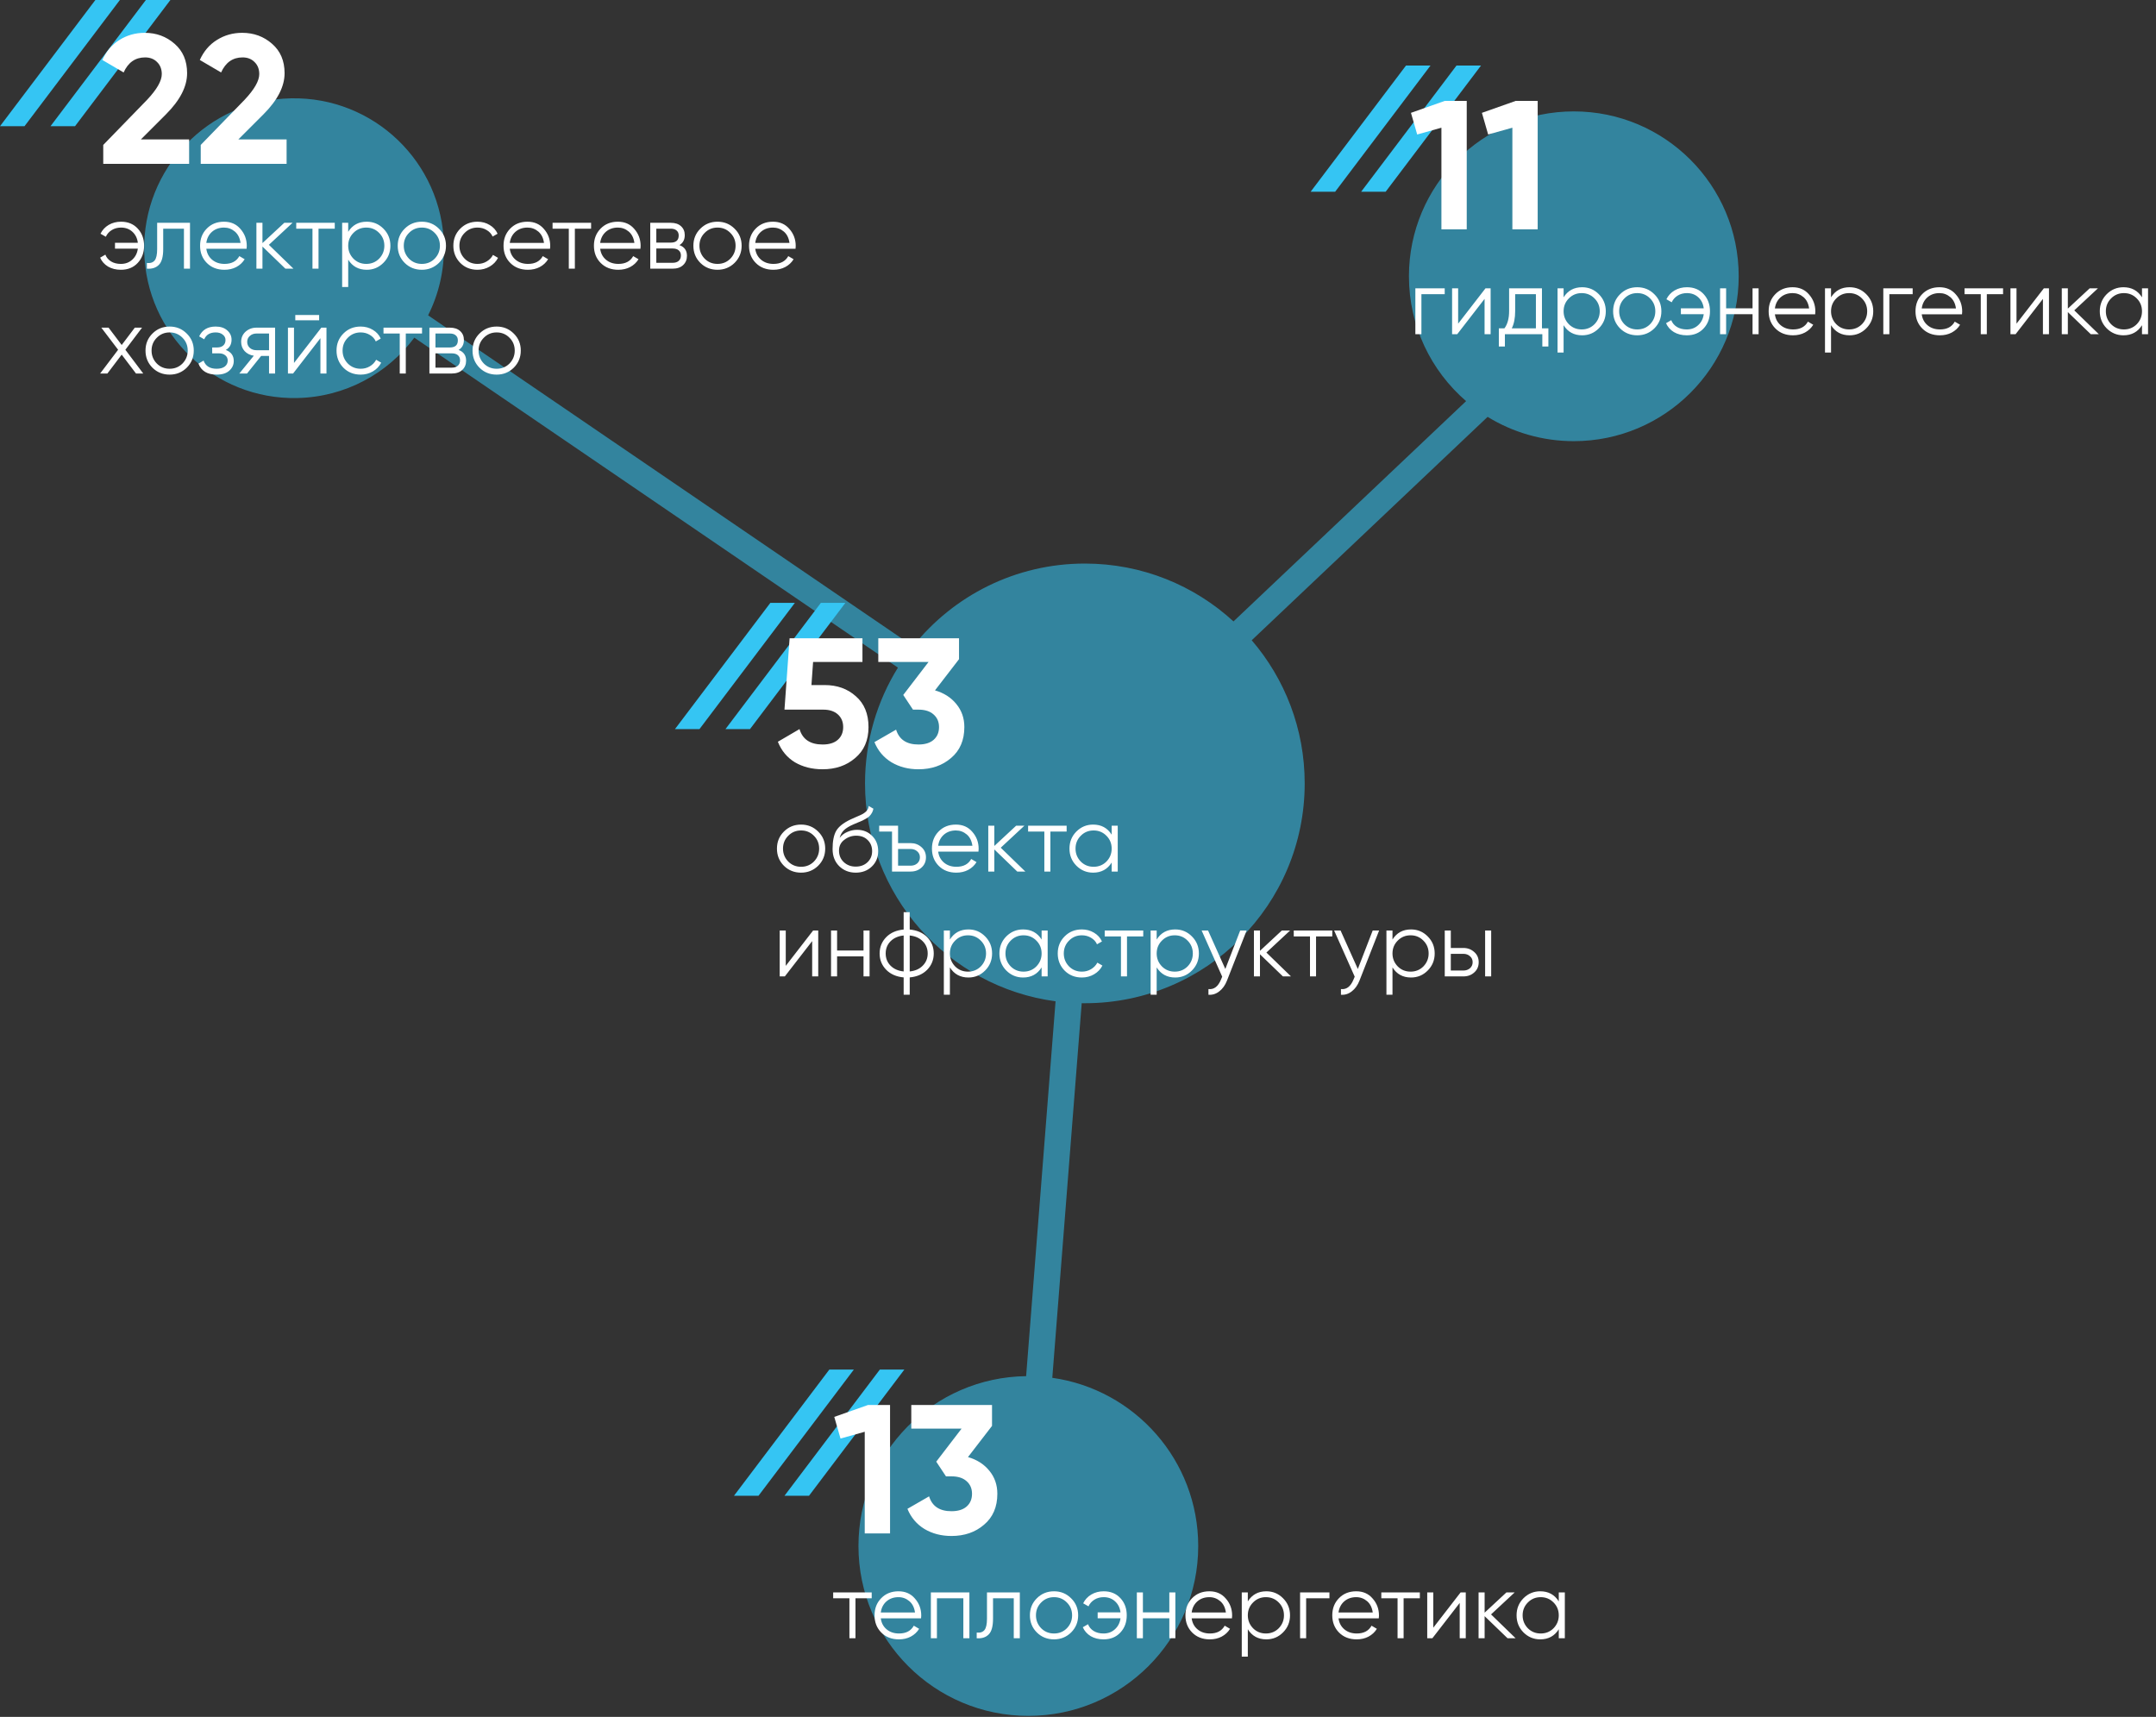
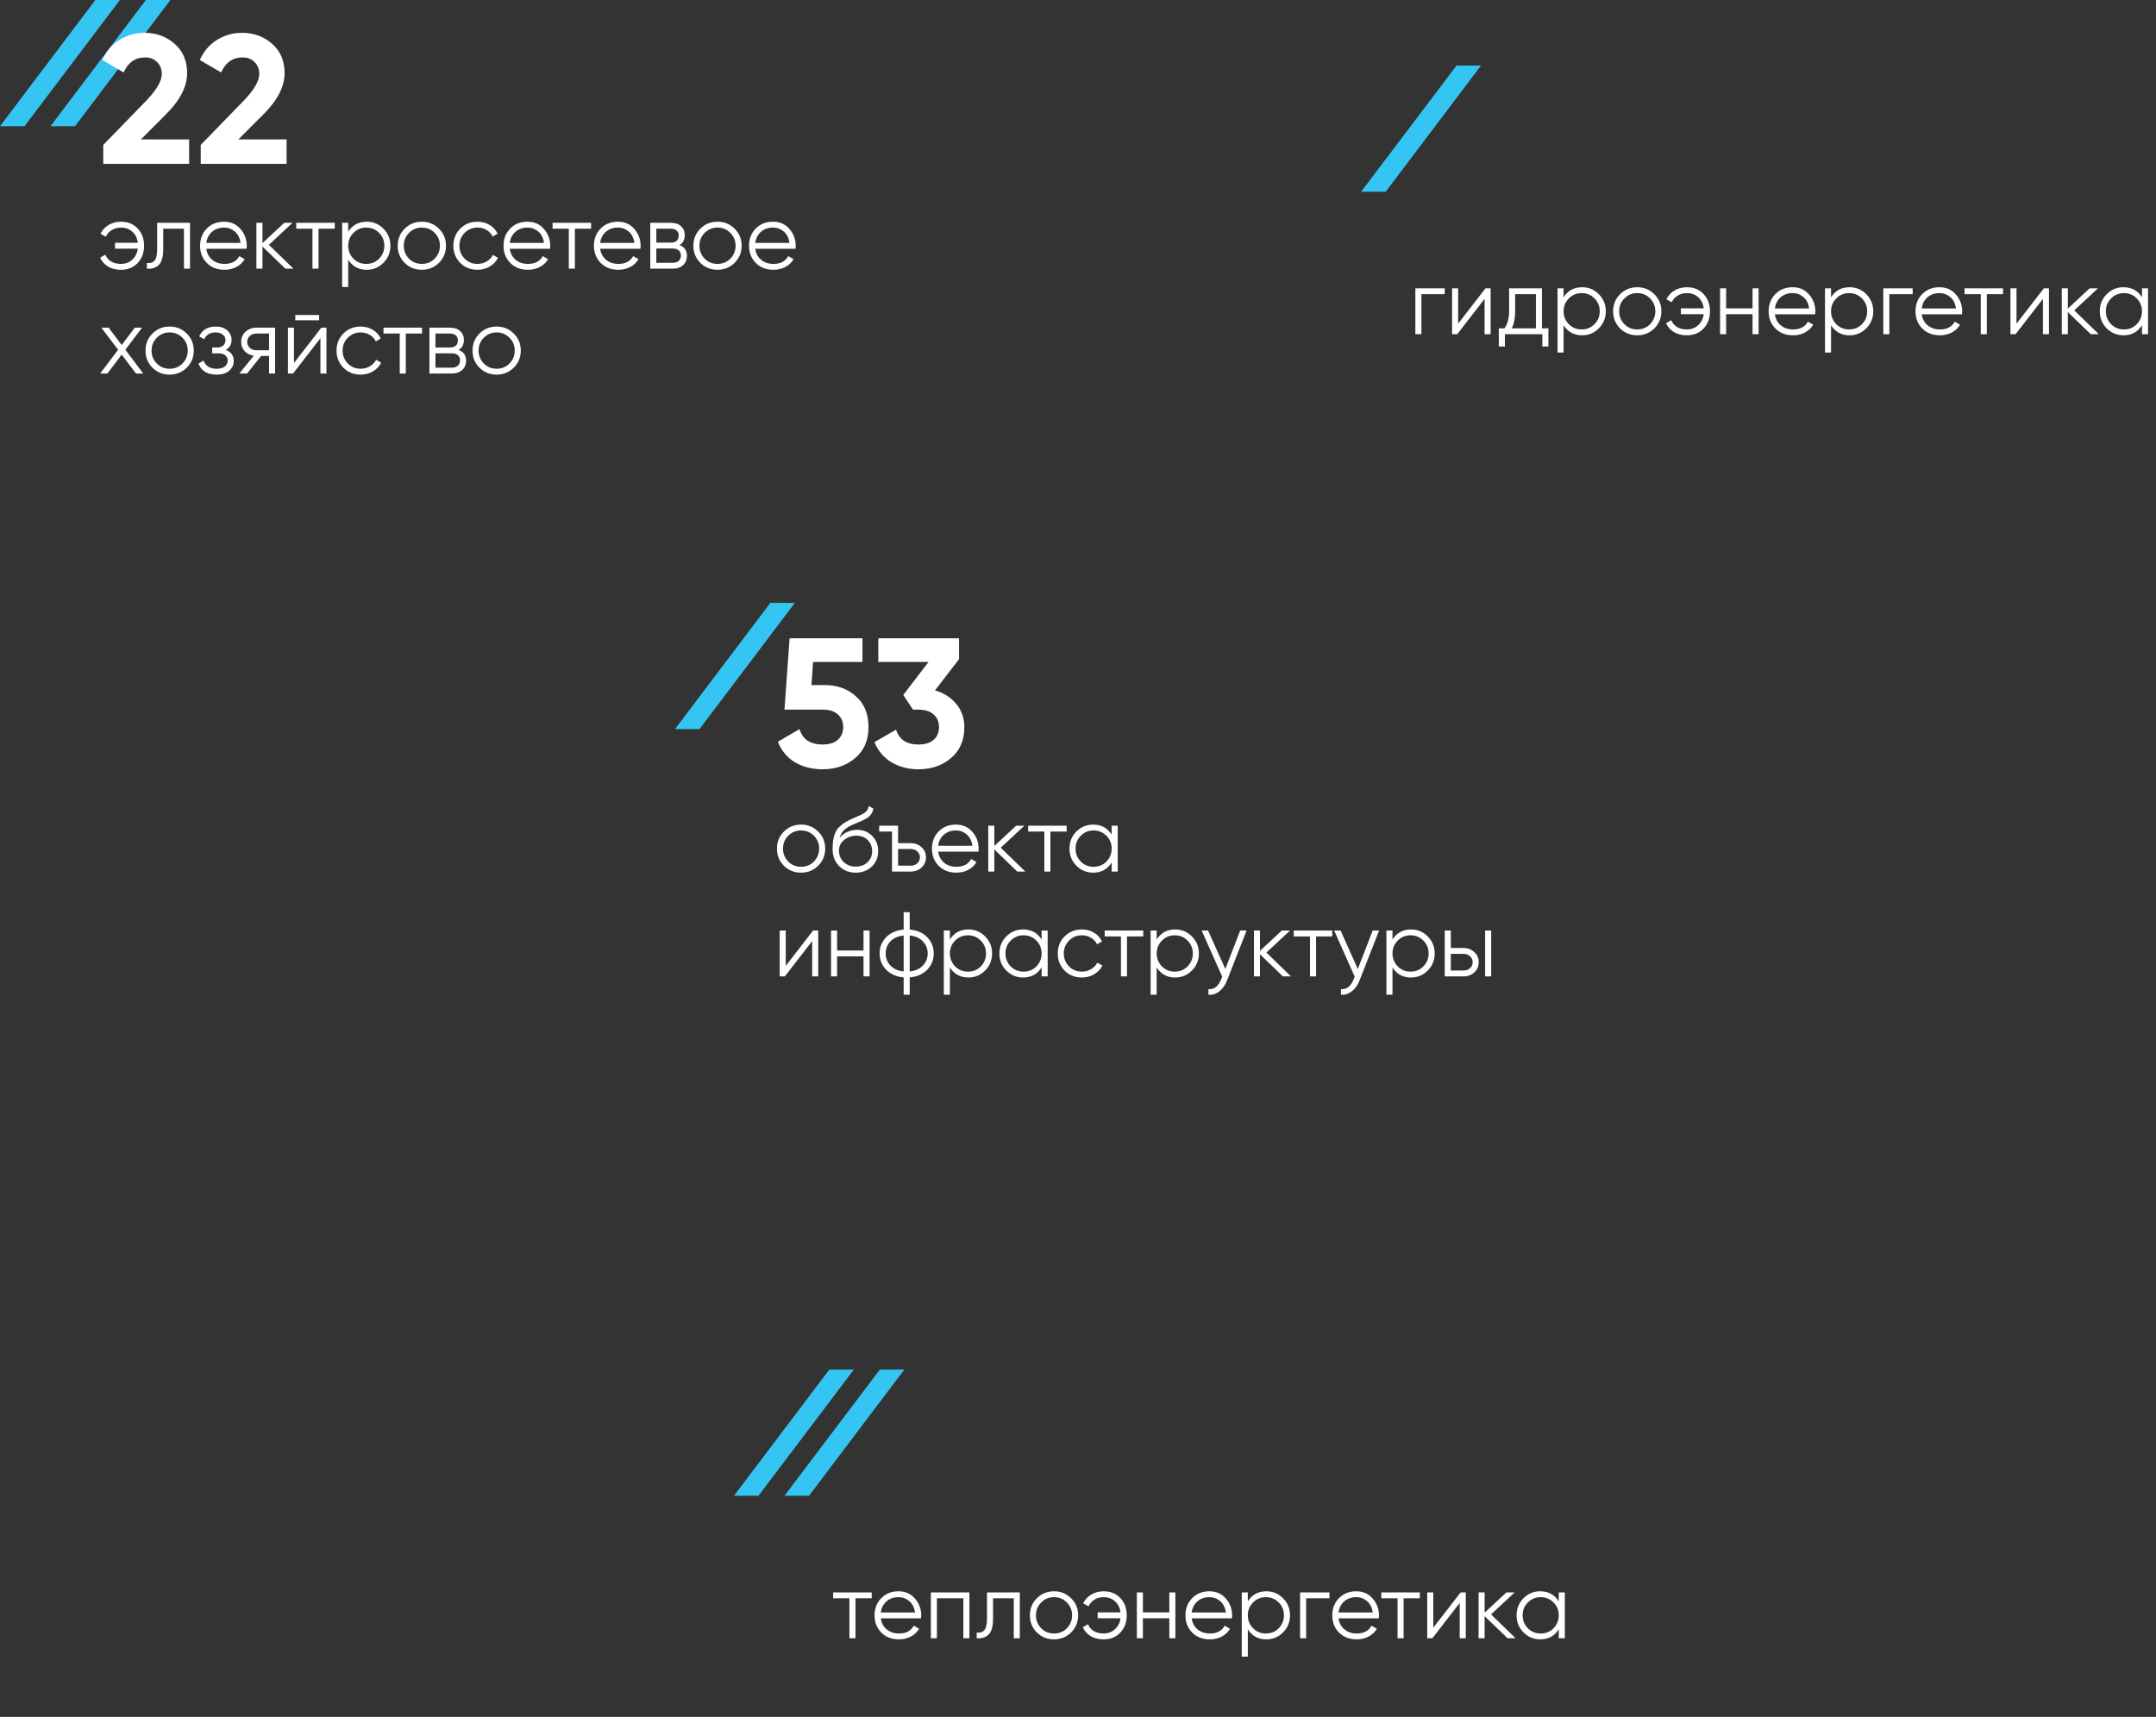
<svg xmlns="http://www.w3.org/2000/svg" width="329" height="262" viewBox="0 0 329 262" fill="none">
  <rect x="0" y="0" width="329" height="262" fill="#333333" stroke="none" />
-   <path opacity="0.56" fill-rule="evenodd" clip-rule="evenodd" d="M63.224 51.527C59.153 56.991 52.693 60.587 45.352 60.74C32.722 61.005 22.27 50.981 22.005 38.352C21.741 25.723 31.764 15.27 44.394 15.005C57.023 14.741 67.476 24.764 67.74 37.394C67.821 41.247 66.944 44.898 65.327 48.119L139.332 98.612C145.479 90.924 154.938 86 165.547 86C174.292 86 182.256 89.346 188.227 94.829L223.725 61.211C218.382 56.597 215 49.774 215 42.16C215 28.265 226.264 17 240.16 17C254.055 17 265.32 28.265 265.32 42.16C265.32 56.055 254.055 67.32 240.16 67.32C235.339 67.32 230.834 65.964 227.007 63.612L191.008 97.704C196.048 103.573 199.093 111.204 199.093 119.547C199.093 138.074 184.074 153.093 165.547 153.093C165.386 153.093 165.225 153.092 165.065 153.09L160.577 210.256C173.163 212.031 182.845 222.846 182.845 235.922C182.845 250.239 171.239 261.845 156.922 261.845C142.606 261.845 131 250.239 131 235.922C131 221.719 142.424 210.183 156.584 210.002L161.076 152.798C144.662 150.612 132 136.558 132 119.547C132 113.064 133.839 107.01 137.024 101.88L63.224 51.527Z" fill="#35C5F3" />
  <path d="M117.552 92L103 111.259H106.741L121.293 92H117.552Z" fill="#35C5F3" />
-   <path d="M125.259 92L110.707 111.259H114.448L129 92H125.259Z" fill="#35C5F3" />
  <path d="M123.824 104.54H125.84C127.744 104.54 129.331 105.109 130.6 106.248C131.888 107.368 132.532 108.936 132.532 110.952C132.532 112.968 131.851 114.545 130.488 115.684C129.163 116.823 127.511 117.392 125.532 117.392C123.927 117.392 122.517 117.037 121.304 116.328C120.109 115.6 119.241 114.555 118.7 113.192L122.004 111.26C122.471 112.828 123.647 113.612 125.532 113.612C126.521 113.612 127.287 113.379 127.828 112.912C128.388 112.427 128.668 111.773 128.668 110.952C128.668 110.149 128.397 109.505 127.856 109.02C127.315 108.535 126.577 108.292 125.644 108.292H119.708L120.492 97.4H131.608V101.012H124.076L123.824 104.54ZM146.345 100.592L142.677 105.352C144.04 105.744 145.122 106.435 145.925 107.424C146.746 108.413 147.157 109.589 147.157 110.952C147.157 112.968 146.476 114.545 145.113 115.684C143.788 116.823 142.136 117.392 140.157 117.392C138.608 117.392 137.236 117.037 136.041 116.328C134.846 115.6 133.978 114.573 133.437 113.248L136.741 111.344C137.208 112.856 138.346 113.612 140.157 113.612C141.146 113.612 141.912 113.379 142.453 112.912C143.013 112.427 143.293 111.773 143.293 110.952C143.293 110.149 143.013 109.505 142.453 109.02C141.912 108.535 141.146 108.292 140.157 108.292H139.317L137.833 106.052L141.697 101.012H134.025V97.4H146.345V100.592Z" fill="white" />
  <path d="M124.846 132.118C124.127 132.818 123.259 133.168 122.242 133.168C121.206 133.168 120.333 132.818 119.624 132.118C118.915 131.409 118.56 130.536 118.56 129.5C118.56 128.464 118.915 127.596 119.624 126.896C120.333 126.187 121.206 125.832 122.242 125.832C123.269 125.832 124.137 126.187 124.846 126.896C125.565 127.596 125.924 128.464 125.924 129.5C125.924 130.527 125.565 131.399 124.846 132.118ZM120.282 131.474C120.814 132.006 121.467 132.272 122.242 132.272C123.017 132.272 123.67 132.006 124.202 131.474C124.734 130.923 125 130.265 125 129.5C125 128.725 124.734 128.072 124.202 127.54C123.67 126.999 123.017 126.728 122.242 126.728C121.467 126.728 120.814 126.999 120.282 127.54C119.75 128.072 119.484 128.725 119.484 129.5C119.484 130.265 119.75 130.923 120.282 131.474ZM130.578 133.168C129.58 133.168 128.74 132.837 128.058 132.174C127.386 131.502 127.05 130.634 127.05 129.57C127.05 128.375 127.228 127.461 127.582 126.826C127.937 126.182 128.656 125.599 129.738 125.076C130.084 124.917 130.354 124.796 130.55 124.712C130.877 124.581 131.134 124.469 131.32 124.376C132.132 124.003 132.543 123.541 132.552 122.99L133.28 123.41C133.234 123.643 133.159 123.853 133.056 124.04C132.935 124.245 132.814 124.409 132.692 124.53C132.58 124.651 132.403 124.782 132.16 124.922C132.002 125.015 131.81 125.118 131.586 125.23L130.886 125.524L130.228 125.804C129.584 126.084 129.104 126.378 128.786 126.686C128.478 126.985 128.259 127.377 128.128 127.862C128.427 127.461 128.819 127.157 129.304 126.952C129.79 126.737 130.28 126.63 130.774 126.63C131.708 126.63 132.478 126.938 133.084 127.554C133.7 128.161 134.008 128.94 134.008 129.892C134.008 130.835 133.682 131.619 133.028 132.244C132.384 132.86 131.568 133.168 130.578 133.168ZM128.758 131.558C129.244 132.015 129.85 132.244 130.578 132.244C131.306 132.244 131.904 132.025 132.37 131.586C132.846 131.138 133.084 130.573 133.084 129.892C133.084 129.201 132.86 128.637 132.412 128.198C131.974 127.75 131.386 127.526 130.648 127.526C129.986 127.526 129.384 127.736 128.842 128.156C128.301 128.557 128.03 129.108 128.03 129.808C128.03 130.517 128.273 131.101 128.758 131.558ZM137.044 128.66H138.962C139.606 128.66 140.157 128.865 140.614 129.276C141.071 129.677 141.3 130.195 141.3 130.83C141.3 131.474 141.071 131.997 140.614 132.398C140.175 132.799 139.625 133 138.962 133H136.12V126.896H134.16V126H137.044V128.66ZM137.044 132.104H138.962C139.363 132.104 139.699 131.987 139.97 131.754C140.241 131.511 140.376 131.203 140.376 130.83C140.376 130.457 140.241 130.153 139.97 129.92C139.699 129.677 139.363 129.556 138.962 129.556H137.044V132.104ZM145.866 125.832C146.912 125.832 147.747 126.201 148.372 126.938C149.016 127.666 149.338 128.529 149.338 129.528C149.338 129.575 149.329 129.719 149.31 129.962H143.164C143.258 130.662 143.556 131.222 144.06 131.642C144.564 132.062 145.194 132.272 145.95 132.272C147.014 132.272 147.766 131.875 148.204 131.082L149.016 131.558C148.708 132.062 148.284 132.459 147.742 132.748C147.21 133.028 146.608 133.168 145.936 133.168C144.835 133.168 143.939 132.823 143.248 132.132C142.558 131.441 142.212 130.564 142.212 129.5C142.212 128.445 142.553 127.573 143.234 126.882C143.916 126.182 144.793 125.832 145.866 125.832ZM145.866 126.728C145.138 126.728 144.527 126.943 144.032 127.372C143.547 127.801 143.258 128.366 143.164 129.066H148.386C148.284 128.319 147.999 127.745 147.532 127.344C147.047 126.933 146.492 126.728 145.866 126.728ZM152.712 129.36L156.464 133H155.232L151.732 129.626V133H150.808V126H151.732V129.094L155.064 126H156.324L152.712 129.36ZM156.886 126H162.766V126.896H160.288V133H159.364V126.896H156.886V126ZM169.639 127.372V126H170.563V133H169.639V131.628C168.995 132.655 168.052 133.168 166.811 133.168C165.812 133.168 164.958 132.813 164.249 132.104C163.549 131.395 163.199 130.527 163.199 129.5C163.199 128.473 163.549 127.605 164.249 126.896C164.958 126.187 165.812 125.832 166.811 125.832C168.052 125.832 168.995 126.345 169.639 127.372ZM164.921 131.474C165.453 132.006 166.106 132.272 166.881 132.272C167.655 132.272 168.309 132.006 168.841 131.474C169.373 130.923 169.639 130.265 169.639 129.5C169.639 128.725 169.373 128.072 168.841 127.54C168.309 126.999 167.655 126.728 166.881 126.728C166.106 126.728 165.453 126.999 164.921 127.54C164.389 128.072 164.123 128.725 164.123 129.5C164.123 130.265 164.389 130.923 164.921 131.474ZM119.904 147.39L124.076 142H124.86V149H123.936V143.61L119.764 149H118.98V142H119.904V147.39ZM131.77 145.052V142H132.694V149H131.77V145.948H127.738V149H126.814V142H127.738V145.052H131.77ZM138.82 149.154V151.8H137.896V149.154C136.785 149.051 135.899 148.664 135.236 147.992C134.564 147.301 134.228 146.471 134.228 145.5C134.228 144.529 134.564 143.699 135.236 143.008C135.899 142.336 136.785 141.949 137.896 141.846V139.2H138.82V141.846C139.931 141.949 140.817 142.336 141.48 143.008C142.152 143.699 142.488 144.529 142.488 145.5C142.488 146.471 142.152 147.301 141.48 147.992C140.817 148.664 139.931 149.051 138.82 149.154ZM137.896 148.244V142.756C137.065 142.84 136.398 143.134 135.894 143.638C135.399 144.142 135.152 144.763 135.152 145.5C135.152 146.237 135.399 146.858 135.894 147.362C136.398 147.866 137.065 148.16 137.896 148.244ZM138.82 142.756V148.244C139.651 148.16 140.313 147.866 140.808 147.362C141.312 146.858 141.564 146.237 141.564 145.5C141.564 144.763 141.312 144.142 140.808 143.638C140.313 143.134 139.651 142.84 138.82 142.756ZM147.779 141.832C148.778 141.832 149.627 142.187 150.327 142.896C151.036 143.605 151.391 144.473 151.391 145.5C151.391 146.527 151.036 147.395 150.327 148.104C149.627 148.813 148.778 149.168 147.779 149.168C146.538 149.168 145.595 148.655 144.951 147.628V151.8H144.027V142H144.951V143.372C145.595 142.345 146.538 141.832 147.779 141.832ZM145.749 147.474C146.281 148.006 146.934 148.272 147.709 148.272C148.484 148.272 149.137 148.006 149.669 147.474C150.201 146.923 150.467 146.265 150.467 145.5C150.467 144.725 150.201 144.072 149.669 143.54C149.137 142.999 148.484 142.728 147.709 142.728C146.934 142.728 146.281 142.999 145.749 143.54C145.217 144.072 144.951 144.725 144.951 145.5C144.951 146.265 145.217 146.923 145.749 147.474ZM158.947 143.372V142H159.871V149H158.947V147.628C158.303 148.655 157.361 149.168 156.119 149.168C155.121 149.168 154.267 148.813 153.557 148.104C152.857 147.395 152.507 146.527 152.507 145.5C152.507 144.473 152.857 143.605 153.557 142.896C154.267 142.187 155.121 141.832 156.119 141.832C157.361 141.832 158.303 142.345 158.947 143.372ZM154.229 147.474C154.761 148.006 155.415 148.272 156.189 148.272C156.964 148.272 157.617 148.006 158.149 147.474C158.681 146.923 158.947 146.265 158.947 145.5C158.947 144.725 158.681 144.072 158.149 143.54C157.617 142.999 156.964 142.728 156.189 142.728C155.415 142.728 154.761 142.999 154.229 143.54C153.697 144.072 153.431 144.725 153.431 145.5C153.431 146.265 153.697 146.923 154.229 147.474ZM165.09 149.168C164.035 149.168 163.158 148.818 162.458 148.118C161.758 147.399 161.408 146.527 161.408 145.5C161.408 144.464 161.758 143.596 162.458 142.896C163.158 142.187 164.035 141.832 165.09 141.832C165.78 141.832 166.401 142 166.952 142.336C167.502 142.663 167.904 143.106 168.156 143.666L167.4 144.1C167.213 143.68 166.91 143.349 166.49 143.106C166.079 142.854 165.612 142.728 165.09 142.728C164.315 142.728 163.662 142.999 163.13 143.54C162.598 144.072 162.332 144.725 162.332 145.5C162.332 146.265 162.598 146.923 163.13 147.474C163.662 148.006 164.315 148.272 165.09 148.272C165.603 148.272 166.065 148.151 166.476 147.908C166.896 147.665 167.222 147.329 167.456 146.9L168.226 147.348C167.936 147.908 167.512 148.351 166.952 148.678C166.392 149.005 165.771 149.168 165.09 149.168ZM168.576 142H174.456V142.896H171.978V149H171.054V142.896H168.576V142ZM179.334 141.832C180.332 141.832 181.182 142.187 181.882 142.896C182.591 143.605 182.946 144.473 182.946 145.5C182.946 146.527 182.591 147.395 181.882 148.104C181.182 148.813 180.332 149.168 179.334 149.168C178.092 149.168 177.15 148.655 176.506 147.628V151.8H175.582V142H176.506V143.372C177.15 142.345 178.092 141.832 179.334 141.832ZM177.304 147.474C177.836 148.006 178.489 148.272 179.264 148.272C180.038 148.272 180.692 148.006 181.224 147.474C181.756 146.923 182.022 146.265 182.022 145.5C182.022 144.725 181.756 144.072 181.224 143.54C180.692 142.999 180.038 142.728 179.264 142.728C178.489 142.728 177.836 142.999 177.304 143.54C176.772 144.072 176.506 144.725 176.506 145.5C176.506 146.265 176.772 146.923 177.304 147.474ZM186.981 147.866L189.249 142H190.229L187.233 149.644C186.953 150.353 186.561 150.899 186.057 151.282C185.562 151.674 185.011 151.847 184.405 151.8V150.932C185.245 151.035 185.884 150.549 186.323 149.476L186.505 149.042L183.369 142H184.349L186.981 147.866ZM193.249 145.36L197.001 149H195.769L192.269 145.626V149H191.345V142H192.269V145.094L195.601 142H196.861L193.249 145.36ZM197.423 142H203.303V142.896H200.825V149H199.901V142.896H197.423V142ZM207.201 147.866L209.469 142H210.449L207.453 149.644C207.173 150.353 206.781 150.899 206.277 151.282C205.783 151.674 205.232 151.847 204.625 151.8V150.932C205.465 151.035 206.105 150.549 206.543 149.476L206.725 149.042L203.589 142H204.569L207.201 147.866ZM215.318 141.832C216.317 141.832 217.166 142.187 217.866 142.896C218.575 143.605 218.93 144.473 218.93 145.5C218.93 146.527 218.575 147.395 217.866 148.104C217.166 148.813 216.317 149.168 215.318 149.168C214.077 149.168 213.134 148.655 212.49 147.628V151.8H211.566V142H212.49V143.372C213.134 142.345 214.077 141.832 215.318 141.832ZM213.288 147.474C213.82 148.006 214.473 148.272 215.248 148.272C216.023 148.272 216.676 148.006 217.208 147.474C217.74 146.923 218.006 146.265 218.006 145.5C218.006 144.725 217.74 144.072 217.208 143.54C216.676 142.999 216.023 142.728 215.248 142.728C214.473 142.728 213.82 142.999 213.288 143.54C212.756 144.072 212.49 144.725 212.49 145.5C212.49 146.265 212.756 146.923 213.288 147.474ZM221.39 144.66H223.308C223.952 144.66 224.503 144.865 224.96 145.276C225.418 145.677 225.646 146.195 225.646 146.83C225.646 147.474 225.418 147.997 224.96 148.398C224.522 148.799 223.971 149 223.308 149H220.466V142H221.39V144.66ZM226.626 149V142H227.55V149H226.626ZM221.39 148.104H223.308C223.71 148.104 224.046 147.987 224.316 147.754C224.587 147.511 224.722 147.203 224.722 146.83C224.722 146.457 224.587 146.153 224.316 145.92C224.046 145.677 223.71 145.556 223.308 145.556H221.39V148.104Z" fill="white" />
  <path d="M14.552 0L0 19.259H3.741L18.293 0H14.552Z" fill="#35C5F3" />
  <path d="M22.259 0L7.707 19.259H11.448L26 0H22.259Z" fill="#35C5F3" />
  <path d="M28.86 25H15.756V22.116L22.448 15.228C23.941 13.641 24.688 12.335 24.688 11.308C24.688 10.543 24.445 9.927 23.96 9.46C23.493 8.993 22.887 8.76 22.14 8.76C20.647 8.76 19.555 9.525 18.864 11.056L15.616 9.152C16.213 7.827 17.081 6.809 18.22 6.1C19.377 5.372 20.665 5.008 22.084 5.008C23.857 5.008 25.379 5.568 26.648 6.688C27.917 7.789 28.552 9.283 28.552 11.168C28.552 13.203 27.479 15.293 25.332 17.44L21.496 21.276H28.86V25ZM43.735 25H30.631V22.116L37.323 15.228C38.816 13.641 39.563 12.335 39.563 11.308C39.563 10.543 39.32 9.927 38.835 9.46C38.368 8.993 37.762 8.76 37.015 8.76C35.522 8.76 34.43 9.525 33.739 11.056L30.491 9.152C31.088 7.827 31.956 6.809 33.095 6.1C34.252 5.372 35.54 5.008 36.959 5.008C38.732 5.008 40.254 5.568 41.523 6.688C42.792 7.789 43.427 9.283 43.427 11.168C43.427 13.203 42.354 15.293 40.207 17.44L36.371 21.276H43.735V25Z" fill="white" />
  <path d="M18.472 33.832C19.527 33.832 20.376 34.182 21.02 34.882C21.664 35.573 21.986 36.445 21.986 37.5C21.986 38.564 21.659 39.441 21.006 40.132C20.362 40.823 19.508 41.168 18.444 41.168C17.697 41.168 17.044 41.005 16.484 40.678C15.933 40.342 15.532 39.889 15.28 39.32L16.078 38.858C16.246 39.297 16.535 39.642 16.946 39.894C17.357 40.146 17.856 40.272 18.444 40.272C19.135 40.272 19.713 40.057 20.18 39.628C20.656 39.199 20.941 38.639 21.034 37.948H17.548V37.052H21.034C20.95 36.361 20.675 35.801 20.208 35.372C19.741 34.943 19.163 34.728 18.472 34.728C17.94 34.728 17.469 34.854 17.058 35.106C16.647 35.358 16.344 35.699 16.148 36.128L15.336 35.666C15.616 35.097 16.031 34.649 16.582 34.322C17.142 33.995 17.772 33.832 18.472 33.832ZM23.981 34H28.993V41H28.069V34.896H24.905V38.018C24.905 39.185 24.681 39.987 24.233 40.426C23.795 40.865 23.188 41.056 22.413 41V40.132C22.955 40.188 23.351 40.057 23.603 39.74C23.855 39.423 23.981 38.849 23.981 38.018V34ZM34.185 33.832C35.23 33.832 36.065 34.201 36.691 34.938C37.335 35.666 37.657 36.529 37.657 37.528C37.657 37.575 37.647 37.719 37.629 37.962H31.483C31.576 38.662 31.875 39.222 32.379 39.642C32.883 40.062 33.513 40.272 34.269 40.272C35.333 40.272 36.084 39.875 36.523 39.082L37.335 39.558C37.027 40.062 36.602 40.459 36.061 40.748C35.529 41.028 34.927 41.168 34.255 41.168C33.153 41.168 32.257 40.823 31.567 40.132C30.876 39.441 30.531 38.564 30.531 37.5C30.531 36.445 30.871 35.573 31.553 34.882C32.234 34.182 33.111 33.832 34.185 33.832ZM34.185 34.728C33.457 34.728 32.845 34.943 32.351 35.372C31.865 35.801 31.576 36.366 31.483 37.066H36.705C36.602 36.319 36.317 35.745 35.851 35.344C35.365 34.933 34.81 34.728 34.185 34.728ZM41.031 37.36L44.782 41H43.55L40.05 37.626V41H39.127V34H40.05V37.094L43.383 34H44.642L41.031 37.36ZM45.205 34H51.084V34.896H48.606V41H47.682V34.896H45.205V34ZM55.962 33.832C56.961 33.832 57.81 34.187 58.511 34.896C59.22 35.605 59.575 36.473 59.575 37.5C59.575 38.527 59.22 39.395 58.511 40.104C57.81 40.813 56.961 41.168 55.962 41.168C54.721 41.168 53.779 40.655 53.135 39.628V43.8H52.211V34H53.135V35.372C53.779 34.345 54.721 33.832 55.962 33.832ZM53.932 39.474C54.465 40.006 55.118 40.272 55.892 40.272C56.667 40.272 57.321 40.006 57.852 39.474C58.385 38.923 58.651 38.265 58.651 37.5C58.651 36.725 58.385 36.072 57.852 35.54C57.321 34.999 56.667 34.728 55.892 34.728C55.118 34.728 54.465 34.999 53.932 35.54C53.401 36.072 53.135 36.725 53.135 37.5C53.135 38.265 53.401 38.923 53.932 39.474ZM66.977 40.118C66.258 40.818 65.39 41.168 64.373 41.168C63.337 41.168 62.464 40.818 61.755 40.118C61.045 39.409 60.691 38.536 60.691 37.5C60.691 36.464 61.045 35.596 61.755 34.896C62.464 34.187 63.337 33.832 64.373 33.832C65.4 33.832 66.267 34.187 66.977 34.896C67.695 35.596 68.055 36.464 68.055 37.5C68.055 38.527 67.695 39.399 66.977 40.118ZM62.413 39.474C62.945 40.006 63.598 40.272 64.373 40.272C65.147 40.272 65.801 40.006 66.333 39.474C66.865 38.923 67.131 38.265 67.131 37.5C67.131 36.725 66.865 36.072 66.333 35.54C65.801 34.999 65.147 34.728 64.373 34.728C63.598 34.728 62.945 34.999 62.413 35.54C61.881 36.072 61.615 36.725 61.615 37.5C61.615 38.265 61.881 38.923 62.413 39.474ZM72.863 41.168C71.808 41.168 70.931 40.818 70.231 40.118C69.531 39.399 69.181 38.527 69.181 37.5C69.181 36.464 69.531 35.596 70.231 34.896C70.931 34.187 71.808 33.832 72.863 33.832C73.554 33.832 74.174 34 74.725 34.336C75.276 34.663 75.677 35.106 75.929 35.666L75.173 36.1C74.986 35.68 74.683 35.349 74.263 35.106C73.852 34.854 73.386 34.728 72.863 34.728C72.088 34.728 71.435 34.999 70.903 35.54C70.371 36.072 70.105 36.725 70.105 37.5C70.105 38.265 70.371 38.923 70.903 39.474C71.435 40.006 72.088 40.272 72.863 40.272C73.376 40.272 73.838 40.151 74.249 39.908C74.669 39.665 74.996 39.329 75.229 38.9L75.999 39.348C75.71 39.908 75.285 40.351 74.725 40.678C74.165 41.005 73.544 41.168 72.863 41.168ZM80.491 33.832C81.537 33.832 82.372 34.201 82.997 34.938C83.641 35.666 83.963 36.529 83.963 37.528C83.963 37.575 83.954 37.719 83.935 37.962H77.789C77.883 38.662 78.181 39.222 78.685 39.642C79.189 40.062 79.819 40.272 80.575 40.272C81.639 40.272 82.391 39.875 82.829 39.082L83.641 39.558C83.333 40.062 82.909 40.459 82.367 40.748C81.835 41.028 81.233 41.168 80.561 41.168C79.46 41.168 78.564 40.823 77.873 40.132C77.183 39.441 76.837 38.564 76.837 37.5C76.837 36.445 77.178 35.573 77.859 34.882C78.541 34.182 79.418 33.832 80.491 33.832ZM80.491 34.728C79.763 34.728 79.152 34.943 78.657 35.372C78.172 35.801 77.883 36.366 77.789 37.066H83.011C82.909 36.319 82.624 35.745 82.157 35.344C81.672 34.933 81.117 34.728 80.491 34.728ZM84.32 34H90.2V34.896H87.722V41H86.798V34.896H84.32V34ZM94.286 33.832C95.332 33.832 96.167 34.201 96.792 34.938C97.436 35.666 97.758 36.529 97.758 37.528C97.758 37.575 97.749 37.719 97.73 37.962H91.584C91.678 38.662 91.976 39.222 92.48 39.642C92.984 40.062 93.614 40.272 94.37 40.272C95.434 40.272 96.186 39.875 96.624 39.082L97.436 39.558C97.128 40.062 96.704 40.459 96.162 40.748C95.63 41.028 95.028 41.168 94.356 41.168C93.255 41.168 92.359 40.823 91.668 40.132C90.978 39.441 90.632 38.564 90.632 37.5C90.632 36.445 90.973 35.573 91.654 34.882C92.336 34.182 93.213 33.832 94.286 33.832ZM94.286 34.728C93.558 34.728 92.947 34.943 92.452 35.372C91.967 35.801 91.678 36.366 91.584 37.066H96.806C96.704 36.319 96.419 35.745 95.952 35.344C95.467 34.933 94.912 34.728 94.286 34.728ZM103.68 37.402C104.445 37.682 104.828 38.228 104.828 39.04C104.828 39.619 104.632 40.09 104.24 40.454C103.857 40.818 103.321 41 102.63 41H99.228V34H102.35C103.022 34 103.545 34.173 103.918 34.518C104.301 34.863 104.492 35.316 104.492 35.876C104.492 36.576 104.221 37.085 103.68 37.402ZM102.35 34.896H100.152V37.024H102.35C103.162 37.024 103.568 36.66 103.568 35.932C103.568 35.605 103.461 35.353 103.246 35.176C103.041 34.989 102.742 34.896 102.35 34.896ZM100.152 40.104H102.63C103.041 40.104 103.353 40.006 103.568 39.81C103.792 39.614 103.904 39.339 103.904 38.984C103.904 38.648 103.792 38.387 103.568 38.2C103.353 38.013 103.041 37.92 102.63 37.92H100.152V40.104ZM112.094 40.118C111.375 40.818 110.507 41.168 109.49 41.168C108.454 41.168 107.581 40.818 106.872 40.118C106.163 39.409 105.808 38.536 105.808 37.5C105.808 36.464 106.163 35.596 106.872 34.896C107.581 34.187 108.454 33.832 109.49 33.832C110.517 33.832 111.385 34.187 112.094 34.896C112.813 35.596 113.172 36.464 113.172 37.5C113.172 38.527 112.813 39.399 112.094 40.118ZM107.53 39.474C108.062 40.006 108.715 40.272 109.49 40.272C110.265 40.272 110.918 40.006 111.45 39.474C111.982 38.923 112.248 38.265 112.248 37.5C112.248 36.725 111.982 36.072 111.45 35.54C110.918 34.999 110.265 34.728 109.49 34.728C108.715 34.728 108.062 34.999 107.53 35.54C106.998 36.072 106.732 36.725 106.732 37.5C106.732 38.265 106.998 38.923 107.53 39.474ZM117.952 33.832C118.998 33.832 119.833 34.201 120.458 34.938C121.102 35.666 121.424 36.529 121.424 37.528C121.424 37.575 121.415 37.719 121.396 37.962H115.25C115.344 38.662 115.642 39.222 116.146 39.642C116.65 40.062 117.28 40.272 118.036 40.272C119.1 40.272 119.852 39.875 120.29 39.082L121.102 39.558C120.794 40.062 120.37 40.459 119.828 40.748C119.296 41.028 118.694 41.168 118.022 41.168C116.921 41.168 116.025 40.823 115.334 40.132C114.644 39.441 114.298 38.564 114.298 37.5C114.298 36.445 114.639 35.573 115.32 34.882C116.002 34.182 116.879 33.832 117.952 33.832ZM117.952 34.728C117.224 34.728 116.613 34.943 116.118 35.372C115.633 35.801 115.344 36.366 115.25 37.066H120.472C120.37 36.319 120.085 35.745 119.618 35.344C119.133 34.933 118.578 34.728 117.952 34.728ZM19.13 53.374L21.86 57H20.754L18.57 54.116L16.386 57H15.28L18.024 53.374L15.462 50H16.568L18.57 52.646L20.572 50H21.678L19.13 53.374ZM28.491 56.118C27.772 56.818 26.904 57.168 25.887 57.168C24.851 57.168 23.978 56.818 23.268 56.118C22.559 55.409 22.204 54.536 22.204 53.5C22.204 52.464 22.559 51.596 23.268 50.896C23.978 50.187 24.851 49.832 25.887 49.832C26.913 49.832 27.781 50.187 28.491 50.896C29.209 51.596 29.569 52.464 29.569 53.5C29.569 54.527 29.209 55.399 28.491 56.118ZM23.927 55.474C24.459 56.006 25.112 56.272 25.887 56.272C26.661 56.272 27.314 56.006 27.846 55.474C28.378 54.923 28.645 54.265 28.645 53.5C28.645 52.725 28.378 52.072 27.846 51.54C27.314 50.999 26.661 50.728 25.887 50.728C25.112 50.728 24.459 50.999 23.927 51.54C23.395 52.072 23.128 52.725 23.128 53.5C23.128 54.265 23.395 54.923 23.927 55.474ZM34.453 53.402C35.265 53.71 35.671 54.27 35.671 55.082C35.671 55.67 35.443 56.165 34.985 56.566C34.547 56.967 33.903 57.168 33.053 57.168C31.635 57.168 30.711 56.608 30.281 55.488L31.065 55.026C31.364 55.857 32.027 56.272 33.053 56.272C33.585 56.272 34.001 56.16 34.299 55.936C34.598 55.703 34.747 55.399 34.747 55.026C34.747 54.69 34.626 54.424 34.383 54.228C34.141 54.023 33.814 53.92 33.403 53.92H32.381V53.024H33.123C33.525 53.024 33.837 52.926 34.061 52.73C34.295 52.525 34.411 52.245 34.411 51.89C34.411 51.554 34.271 51.279 33.991 51.064C33.721 50.84 33.361 50.728 32.913 50.728C32.045 50.728 31.462 51.078 31.163 51.778L30.393 51.33C30.86 50.331 31.7 49.832 32.913 49.832C33.66 49.832 34.248 50.028 34.677 50.42C35.116 50.803 35.335 51.274 35.335 51.834C35.335 52.553 35.041 53.075 34.453 53.402ZM39.137 50H41.979V57H41.055V54.312H39.851L37.695 57H36.519L38.731 54.284C38.162 54.2 37.695 53.967 37.331 53.584C36.976 53.192 36.799 52.721 36.799 52.17C36.799 51.545 37.023 51.027 37.471 50.616C37.938 50.205 38.493 50 39.137 50ZM39.137 53.444H41.055V50.896H39.137C38.736 50.896 38.4 51.017 38.129 51.26C37.858 51.493 37.723 51.797 37.723 52.17C37.723 52.543 37.858 52.851 38.129 53.094C38.4 53.327 38.736 53.444 39.137 53.444ZM48.699 48.88H45.059V48.068H48.699V48.88ZM44.863 55.39L49.035 50H49.819V57H48.895V51.61L44.723 57H43.939V50H44.863V55.39ZM55.035 57.168C53.98 57.168 53.103 56.818 52.403 56.118C51.703 55.399 51.353 54.527 51.353 53.5C51.353 52.464 51.703 51.596 52.403 50.896C53.103 50.187 53.98 49.832 55.035 49.832C55.726 49.832 56.346 50 56.897 50.336C57.448 50.663 57.849 51.106 58.101 51.666L57.345 52.1C57.158 51.68 56.855 51.349 56.435 51.106C56.024 50.854 55.558 50.728 55.035 50.728C54.26 50.728 53.607 50.999 53.075 51.54C52.543 52.072 52.277 52.725 52.277 53.5C52.277 54.265 52.543 54.923 53.075 55.474C53.607 56.006 54.26 56.272 55.035 56.272C55.548 56.272 56.01 56.151 56.421 55.908C56.841 55.665 57.168 55.329 57.401 54.9L58.171 55.348C57.882 55.908 57.457 56.351 56.897 56.678C56.337 57.005 55.716 57.168 55.035 57.168ZM58.521 50H64.401V50.896H61.923V57H60.999V50.896H58.521V50ZM69.979 53.402C70.744 53.682 71.127 54.228 71.127 55.04C71.127 55.619 70.931 56.09 70.539 56.454C70.156 56.818 69.62 57 68.929 57H65.527V50H68.649C69.321 50 69.844 50.173 70.217 50.518C70.6 50.863 70.791 51.316 70.791 51.876C70.791 52.576 70.52 53.085 69.979 53.402ZM68.649 50.896H66.451V53.024H68.649C69.461 53.024 69.867 52.66 69.867 51.932C69.867 51.605 69.76 51.353 69.545 51.176C69.34 50.989 69.041 50.896 68.649 50.896ZM66.451 56.104H68.929C69.34 56.104 69.652 56.006 69.867 55.81C70.091 55.614 70.203 55.339 70.203 54.984C70.203 54.648 70.091 54.387 69.867 54.2C69.652 54.013 69.34 53.92 68.929 53.92H66.451V56.104ZM78.393 56.118C77.674 56.818 76.806 57.168 75.789 57.168C74.753 57.168 73.88 56.818 73.171 56.118C72.462 55.409 72.107 54.536 72.107 53.5C72.107 52.464 72.462 51.596 73.171 50.896C73.88 50.187 74.753 49.832 75.789 49.832C76.816 49.832 77.683 50.187 78.393 50.896C79.112 51.596 79.471 52.464 79.471 53.5C79.471 54.527 79.112 55.399 78.393 56.118ZM73.829 55.474C74.361 56.006 75.014 56.272 75.789 56.272C76.564 56.272 77.217 56.006 77.749 55.474C78.281 54.923 78.547 54.265 78.547 53.5C78.547 52.725 78.281 52.072 77.749 51.54C77.217 50.999 76.564 50.728 75.789 50.728C75.014 50.728 74.361 50.999 73.829 51.54C73.297 52.072 73.031 52.725 73.031 53.5C73.031 54.265 73.297 54.923 73.829 55.474Z" fill="white" />
  <path d="M126.552 209L112 228.259H115.741L130.293 209H126.552Z" fill="#35C5F3" />
  <path d="M134.259 209L119.707 228.259H123.448L138 209H134.259Z" fill="#35C5F3" />
-   <path d="M127.308 216.22L132.46 214.4H135.82V234H131.956V218.488L128.26 219.524L127.308 216.22ZM151.38 217.592L147.712 222.352C149.075 222.744 150.157 223.435 150.96 224.424C151.781 225.413 152.192 226.589 152.192 227.952C152.192 229.968 151.511 231.545 150.148 232.684C148.823 233.823 147.171 234.392 145.192 234.392C143.643 234.392 142.271 234.037 141.076 233.328C139.881 232.6 139.013 231.573 138.472 230.248L141.776 228.344C142.243 229.856 143.381 230.612 145.192 230.612C146.181 230.612 146.947 230.379 147.488 229.912C148.048 229.427 148.328 228.773 148.328 227.952C148.328 227.149 148.048 226.505 147.488 226.02C146.947 225.535 146.181 225.292 145.192 225.292H144.352L142.868 223.052L146.732 218.012H139.06V214.4H151.38V217.592Z" fill="white" />
  <path d="M127.14 243H133.02V243.896H130.542V250H129.618V243.896H127.14V243ZM137.107 242.832C138.152 242.832 138.987 243.201 139.613 243.938C140.257 244.666 140.579 245.529 140.579 246.528C140.579 246.575 140.569 246.719 140.551 246.962H134.405C134.498 247.662 134.797 248.222 135.301 248.642C135.805 249.062 136.435 249.272 137.191 249.272C138.255 249.272 139.006 248.875 139.445 248.082L140.257 248.558C139.949 249.062 139.524 249.459 138.983 249.748C138.451 250.028 137.849 250.168 137.177 250.168C136.075 250.168 135.179 249.823 134.489 249.132C133.798 248.441 133.453 247.564 133.453 246.5C133.453 245.445 133.793 244.573 134.475 243.882C135.156 243.182 136.033 242.832 137.107 242.832ZM137.107 243.728C136.379 243.728 135.767 243.943 135.273 244.372C134.787 244.801 134.498 245.366 134.405 246.066H139.627C139.524 245.319 139.239 244.745 138.773 244.344C138.287 243.933 137.732 243.728 137.107 243.728ZM142.048 243H147.928V250H147.004V243.896H142.972V250H142.048V243ZM150.61 243H155.622V250H154.698V243.896H151.534V247.018C151.534 248.185 151.31 248.987 150.862 249.426C150.424 249.865 149.817 250.056 149.042 250V249.132C149.584 249.188 149.98 249.057 150.232 248.74C150.484 248.423 150.61 247.849 150.61 247.018V243ZM163.446 249.118C162.727 249.818 161.859 250.168 160.842 250.168C159.806 250.168 158.933 249.818 158.224 249.118C157.514 248.409 157.16 247.536 157.16 246.5C157.16 245.464 157.514 244.596 158.224 243.896C158.933 243.187 159.806 242.832 160.842 242.832C161.868 242.832 162.736 243.187 163.446 243.896C164.164 244.596 164.524 245.464 164.524 246.5C164.524 247.527 164.164 248.399 163.446 249.118ZM158.882 248.474C159.414 249.006 160.067 249.272 160.842 249.272C161.616 249.272 162.27 249.006 162.802 248.474C163.334 247.923 163.6 247.265 163.6 246.5C163.6 245.725 163.334 245.072 162.802 244.54C162.27 243.999 161.616 243.728 160.842 243.728C160.067 243.728 159.414 243.999 158.882 244.54C158.35 245.072 158.084 245.725 158.084 246.5C158.084 247.265 158.35 247.923 158.882 248.474ZM168.425 242.832C169.48 242.832 170.329 243.182 170.973 243.882C171.617 244.573 171.939 245.445 171.939 246.5C171.939 247.564 171.612 248.441 170.959 249.132C170.315 249.823 169.461 250.168 168.397 250.168C167.65 250.168 166.997 250.005 166.437 249.678C165.886 249.342 165.485 248.889 165.233 248.32L166.031 247.858C166.199 248.297 166.488 248.642 166.899 248.894C167.31 249.146 167.809 249.272 168.397 249.272C169.088 249.272 169.666 249.057 170.133 248.628C170.609 248.199 170.894 247.639 170.987 246.948H167.501V246.052H170.987C170.903 245.361 170.628 244.801 170.161 244.372C169.694 243.943 169.116 243.728 168.425 243.728C167.893 243.728 167.422 243.854 167.011 244.106C166.6 244.358 166.297 244.699 166.101 245.128L165.289 244.666C165.569 244.097 165.984 243.649 166.535 243.322C167.095 242.995 167.725 242.832 168.425 242.832ZM178.436 246.052V243H179.36V250H178.436V246.948H174.404V250H173.48V243H174.404V246.052H178.436ZM184.548 242.832C185.593 242.832 186.429 243.201 187.054 243.938C187.698 244.666 188.02 245.529 188.02 246.528C188.02 246.575 188.011 246.719 187.992 246.962H181.846C181.939 247.662 182.238 248.222 182.742 248.642C183.246 249.062 183.876 249.272 184.632 249.272C185.696 249.272 186.447 248.875 186.886 248.082L187.698 248.558C187.39 249.062 186.965 249.459 186.424 249.748C185.892 250.028 185.29 250.168 184.618 250.168C183.517 250.168 182.621 249.823 181.93 249.132C181.239 248.441 180.894 247.564 180.894 246.5C180.894 245.445 181.235 244.573 181.916 243.882C182.597 243.182 183.475 242.832 184.548 242.832ZM184.548 243.728C183.82 243.728 183.209 243.943 182.714 244.372C182.229 244.801 181.939 245.366 181.846 246.066H187.068C186.965 245.319 186.681 244.745 186.214 244.344C185.729 243.933 185.173 243.728 184.548 243.728ZM193.242 242.832C194.24 242.832 195.09 243.187 195.79 243.896C196.499 244.605 196.854 245.473 196.854 246.5C196.854 247.527 196.499 248.395 195.79 249.104C195.09 249.813 194.24 250.168 193.242 250.168C192 250.168 191.058 249.655 190.414 248.628V252.8H189.49V243H190.414V244.372C191.058 243.345 192 242.832 193.242 242.832ZM191.212 248.474C191.744 249.006 192.397 249.272 193.172 249.272C193.946 249.272 194.6 249.006 195.132 248.474C195.664 247.923 195.93 247.265 195.93 246.5C195.93 245.725 195.664 245.072 195.132 244.54C194.6 243.999 193.946 243.728 193.172 243.728C192.397 243.728 191.744 243.999 191.212 244.54C190.68 245.072 190.414 245.725 190.414 246.5C190.414 247.265 190.68 247.923 191.212 248.474ZM198.39 243H202.87V243.896H199.314V250H198.39V243ZM206.956 242.832C208.002 242.832 208.837 243.201 209.462 243.938C210.106 244.666 210.428 245.529 210.428 246.528C210.428 246.575 210.419 246.719 210.4 246.962H204.254C204.348 247.662 204.646 248.222 205.15 248.642C205.654 249.062 206.284 249.272 207.04 249.272C208.104 249.272 208.856 248.875 209.294 248.082L210.106 248.558C209.798 249.062 209.374 249.459 208.832 249.748C208.3 250.028 207.698 250.168 207.026 250.168C205.925 250.168 205.029 249.823 204.338 249.132C203.648 248.441 203.302 247.564 203.302 246.5C203.302 245.445 203.643 244.573 204.324 243.882C205.006 243.182 205.883 242.832 206.956 242.832ZM206.956 243.728C206.228 243.728 205.617 243.943 205.122 244.372C204.637 244.801 204.348 245.366 204.254 246.066H209.476C209.374 245.319 209.089 244.745 208.622 244.344C208.137 243.933 207.582 243.728 206.956 243.728ZM210.785 243H216.665V243.896H214.187V250H213.263V243.896H210.785V243ZM218.715 248.39L222.887 243H223.671V250H222.747V244.61L218.575 250H217.791V243H218.715V248.39ZM227.529 246.36L231.281 250H230.049L226.549 246.626V250H225.625V243H226.549V246.094L229.881 243H231.141L227.529 246.36ZM237.865 244.372V243H238.789V250H237.865V248.628C237.221 249.655 236.279 250.168 235.037 250.168C234.039 250.168 233.185 249.813 232.475 249.104C231.775 248.395 231.425 247.527 231.425 246.5C231.425 245.473 231.775 244.605 232.475 243.896C233.185 243.187 234.039 242.832 235.037 242.832C236.279 242.832 237.221 243.345 237.865 244.372ZM233.147 248.474C233.679 249.006 234.333 249.272 235.107 249.272C235.882 249.272 236.535 249.006 237.067 248.474C237.599 247.923 237.865 247.265 237.865 246.5C237.865 245.725 237.599 245.072 237.067 244.54C236.535 243.999 235.882 243.728 235.107 243.728C234.333 243.728 233.679 243.999 233.147 244.54C232.615 245.072 232.349 245.725 232.349 246.5C232.349 247.265 232.615 247.923 233.147 248.474Z" fill="white" />
-   <path d="M214.552 10L200 29.259H203.741L218.293 10H214.552Z" fill="#35C5F3" />
  <path d="M222.259 10L207.707 29.259H211.448L226 10H222.259Z" fill="#35C5F3" />
-   <path d="M215.308 17.22L220.46 15.4H223.82V35H219.956V19.488L216.26 20.524L215.308 17.22ZM226.136 17.22L231.288 15.4H234.648V35H230.784V19.488L227.088 20.524L226.136 17.22Z" fill="white" />
  <path d="M215.98 44H220.46V44.896H216.904V51H215.98V44ZM222.509 49.39L226.681 44H227.465V51H226.541V45.61L222.369 51H221.585V44H222.509V49.39ZM235.299 44V50.104H236.279V52.876H235.355V51H229.643V52.876H228.719V50.104H229.573C230.049 49.469 230.287 48.587 230.287 47.458V44H235.299ZM230.693 50.104H234.375V44.896H231.211V47.458C231.211 48.541 231.039 49.423 230.693 50.104ZM241.429 43.832C242.428 43.832 243.277 44.187 243.977 44.896C244.687 45.605 245.041 46.473 245.041 47.5C245.041 48.527 244.687 49.395 243.977 50.104C243.277 50.813 242.428 51.168 241.429 51.168C240.188 51.168 239.245 50.655 238.601 49.628V53.8H237.677V44H238.601V45.372C239.245 44.345 240.188 43.832 241.429 43.832ZM239.399 49.474C239.931 50.006 240.585 50.272 241.359 50.272C242.134 50.272 242.787 50.006 243.319 49.474C243.851 48.923 244.117 48.265 244.117 47.5C244.117 46.725 243.851 46.072 243.319 45.54C242.787 44.999 242.134 44.728 241.359 44.728C240.585 44.728 239.931 44.999 239.399 45.54C238.867 46.072 238.601 46.725 238.601 47.5C238.601 48.265 238.867 48.923 239.399 49.474ZM252.444 50.118C251.725 50.818 250.857 51.168 249.84 51.168C248.804 51.168 247.931 50.818 247.222 50.118C246.512 49.409 246.158 48.536 246.158 47.5C246.158 46.464 246.512 45.596 247.222 44.896C247.931 44.187 248.804 43.832 249.84 43.832C250.866 43.832 251.734 44.187 252.444 44.896C253.162 45.596 253.522 46.464 253.522 47.5C253.522 48.527 253.162 49.399 252.444 50.118ZM247.88 49.474C248.412 50.006 249.065 50.272 249.84 50.272C250.614 50.272 251.268 50.006 251.8 49.474C252.332 48.923 252.598 48.265 252.598 47.5C252.598 46.725 252.332 46.072 251.8 45.54C251.268 44.999 250.614 44.728 249.84 44.728C249.065 44.728 248.412 44.999 247.88 45.54C247.348 46.072 247.082 46.725 247.082 47.5C247.082 48.265 247.348 48.923 247.88 49.474ZM257.423 43.832C258.478 43.832 259.327 44.182 259.971 44.882C260.615 45.573 260.937 46.445 260.937 47.5C260.937 48.564 260.611 49.441 259.957 50.132C259.313 50.823 258.459 51.168 257.395 51.168C256.649 51.168 255.995 51.005 255.435 50.678C254.885 50.342 254.483 49.889 254.231 49.32L255.029 48.858C255.197 49.297 255.487 49.642 255.897 49.894C256.308 50.146 256.807 50.272 257.395 50.272C258.086 50.272 258.665 50.057 259.131 49.628C259.607 49.199 259.892 48.639 259.985 47.948H256.499V47.052H259.985C259.901 46.361 259.626 45.801 259.159 45.372C258.693 44.943 258.114 44.728 257.423 44.728C256.891 44.728 256.42 44.854 256.009 45.106C255.599 45.358 255.295 45.699 255.099 46.128L254.287 45.666C254.567 45.097 254.983 44.649 255.533 44.322C256.093 43.995 256.723 43.832 257.423 43.832ZM267.434 47.052V44H268.358V51H267.434V47.948H263.402V51H262.478V44H263.402V47.052H267.434ZM273.546 43.832C274.591 43.832 275.427 44.201 276.052 44.938C276.696 45.666 277.018 46.529 277.018 47.528C277.018 47.575 277.009 47.719 276.99 47.962H270.844C270.937 48.662 271.236 49.222 271.74 49.642C272.244 50.062 272.874 50.272 273.63 50.272C274.694 50.272 275.445 49.875 275.884 49.082L276.696 49.558C276.388 50.062 275.963 50.459 275.422 50.748C274.89 51.028 274.288 51.168 273.616 51.168C272.515 51.168 271.619 50.823 270.928 50.132C270.237 49.441 269.892 48.564 269.892 47.5C269.892 46.445 270.233 45.573 270.914 44.882C271.595 44.182 272.473 43.832 273.546 43.832ZM273.546 44.728C272.818 44.728 272.207 44.943 271.712 45.372C271.227 45.801 270.937 46.366 270.844 47.066H276.066C275.963 46.319 275.679 45.745 275.212 45.344C274.727 44.933 274.171 44.728 273.546 44.728ZM282.24 43.832C283.238 43.832 284.088 44.187 284.788 44.896C285.497 45.605 285.852 46.473 285.852 47.5C285.852 48.527 285.497 49.395 284.788 50.104C284.088 50.813 283.238 51.168 282.24 51.168C280.998 51.168 280.056 50.655 279.412 49.628V53.8H278.488V44H279.412V45.372C280.056 44.345 280.998 43.832 282.24 43.832ZM280.21 49.474C280.742 50.006 281.395 50.272 282.17 50.272C282.944 50.272 283.598 50.006 284.13 49.474C284.662 48.923 284.928 48.265 284.928 47.5C284.928 46.725 284.662 46.072 284.13 45.54C283.598 44.999 282.944 44.728 282.17 44.728C281.395 44.728 280.742 44.999 280.21 45.54C279.678 46.072 279.412 46.725 279.412 47.5C279.412 48.265 279.678 48.923 280.21 49.474ZM287.388 44H291.868V44.896H288.312V51H287.388V44ZM295.954 43.832C297 43.832 297.835 44.201 298.46 44.938C299.104 45.666 299.426 46.529 299.426 47.528C299.426 47.575 299.417 47.719 299.398 47.962H293.252C293.346 48.662 293.644 49.222 294.148 49.642C294.652 50.062 295.282 50.272 296.038 50.272C297.102 50.272 297.854 49.875 298.292 49.082L299.104 49.558C298.796 50.062 298.372 50.459 297.83 50.748C297.298 51.028 296.696 51.168 296.024 51.168C294.923 51.168 294.027 50.823 293.336 50.132C292.646 49.441 292.3 48.564 292.3 47.5C292.3 46.445 292.641 45.573 293.322 44.882C294.004 44.182 294.881 43.832 295.954 43.832ZM295.954 44.728C295.226 44.728 294.615 44.943 294.12 45.372C293.635 45.801 293.346 46.366 293.252 47.066H298.474C298.372 46.319 298.087 45.745 297.62 45.344C297.135 44.933 296.58 44.728 295.954 44.728ZM299.783 44H305.663V44.896H303.185V51H302.261V44.896H299.783V44ZM307.713 49.39L311.885 44H312.669V51H311.745V45.61L307.573 51H306.789V44H307.713V49.39ZM316.527 47.36L320.279 51H319.047L315.547 47.626V51H314.623V44H315.547V47.094L318.879 44H320.139L316.527 47.36ZM326.863 45.372V44H327.787V51H326.863V49.628C326.219 50.655 325.277 51.168 324.035 51.168C323.037 51.168 322.183 50.813 321.473 50.104C320.773 49.395 320.423 48.527 320.423 47.5C320.423 46.473 320.773 45.605 321.473 44.896C322.183 44.187 323.037 43.832 324.035 43.832C325.277 43.832 326.219 44.345 326.863 45.372ZM322.145 49.474C322.677 50.006 323.331 50.272 324.105 50.272C324.88 50.272 325.533 50.006 326.065 49.474C326.597 48.923 326.863 48.265 326.863 47.5C326.863 46.725 326.597 46.072 326.065 45.54C325.533 44.999 324.88 44.728 324.105 44.728C323.331 44.728 322.677 44.999 322.145 45.54C321.613 46.072 321.347 46.725 321.347 47.5C321.347 48.265 321.613 48.923 322.145 49.474Z" fill="white" />
</svg>